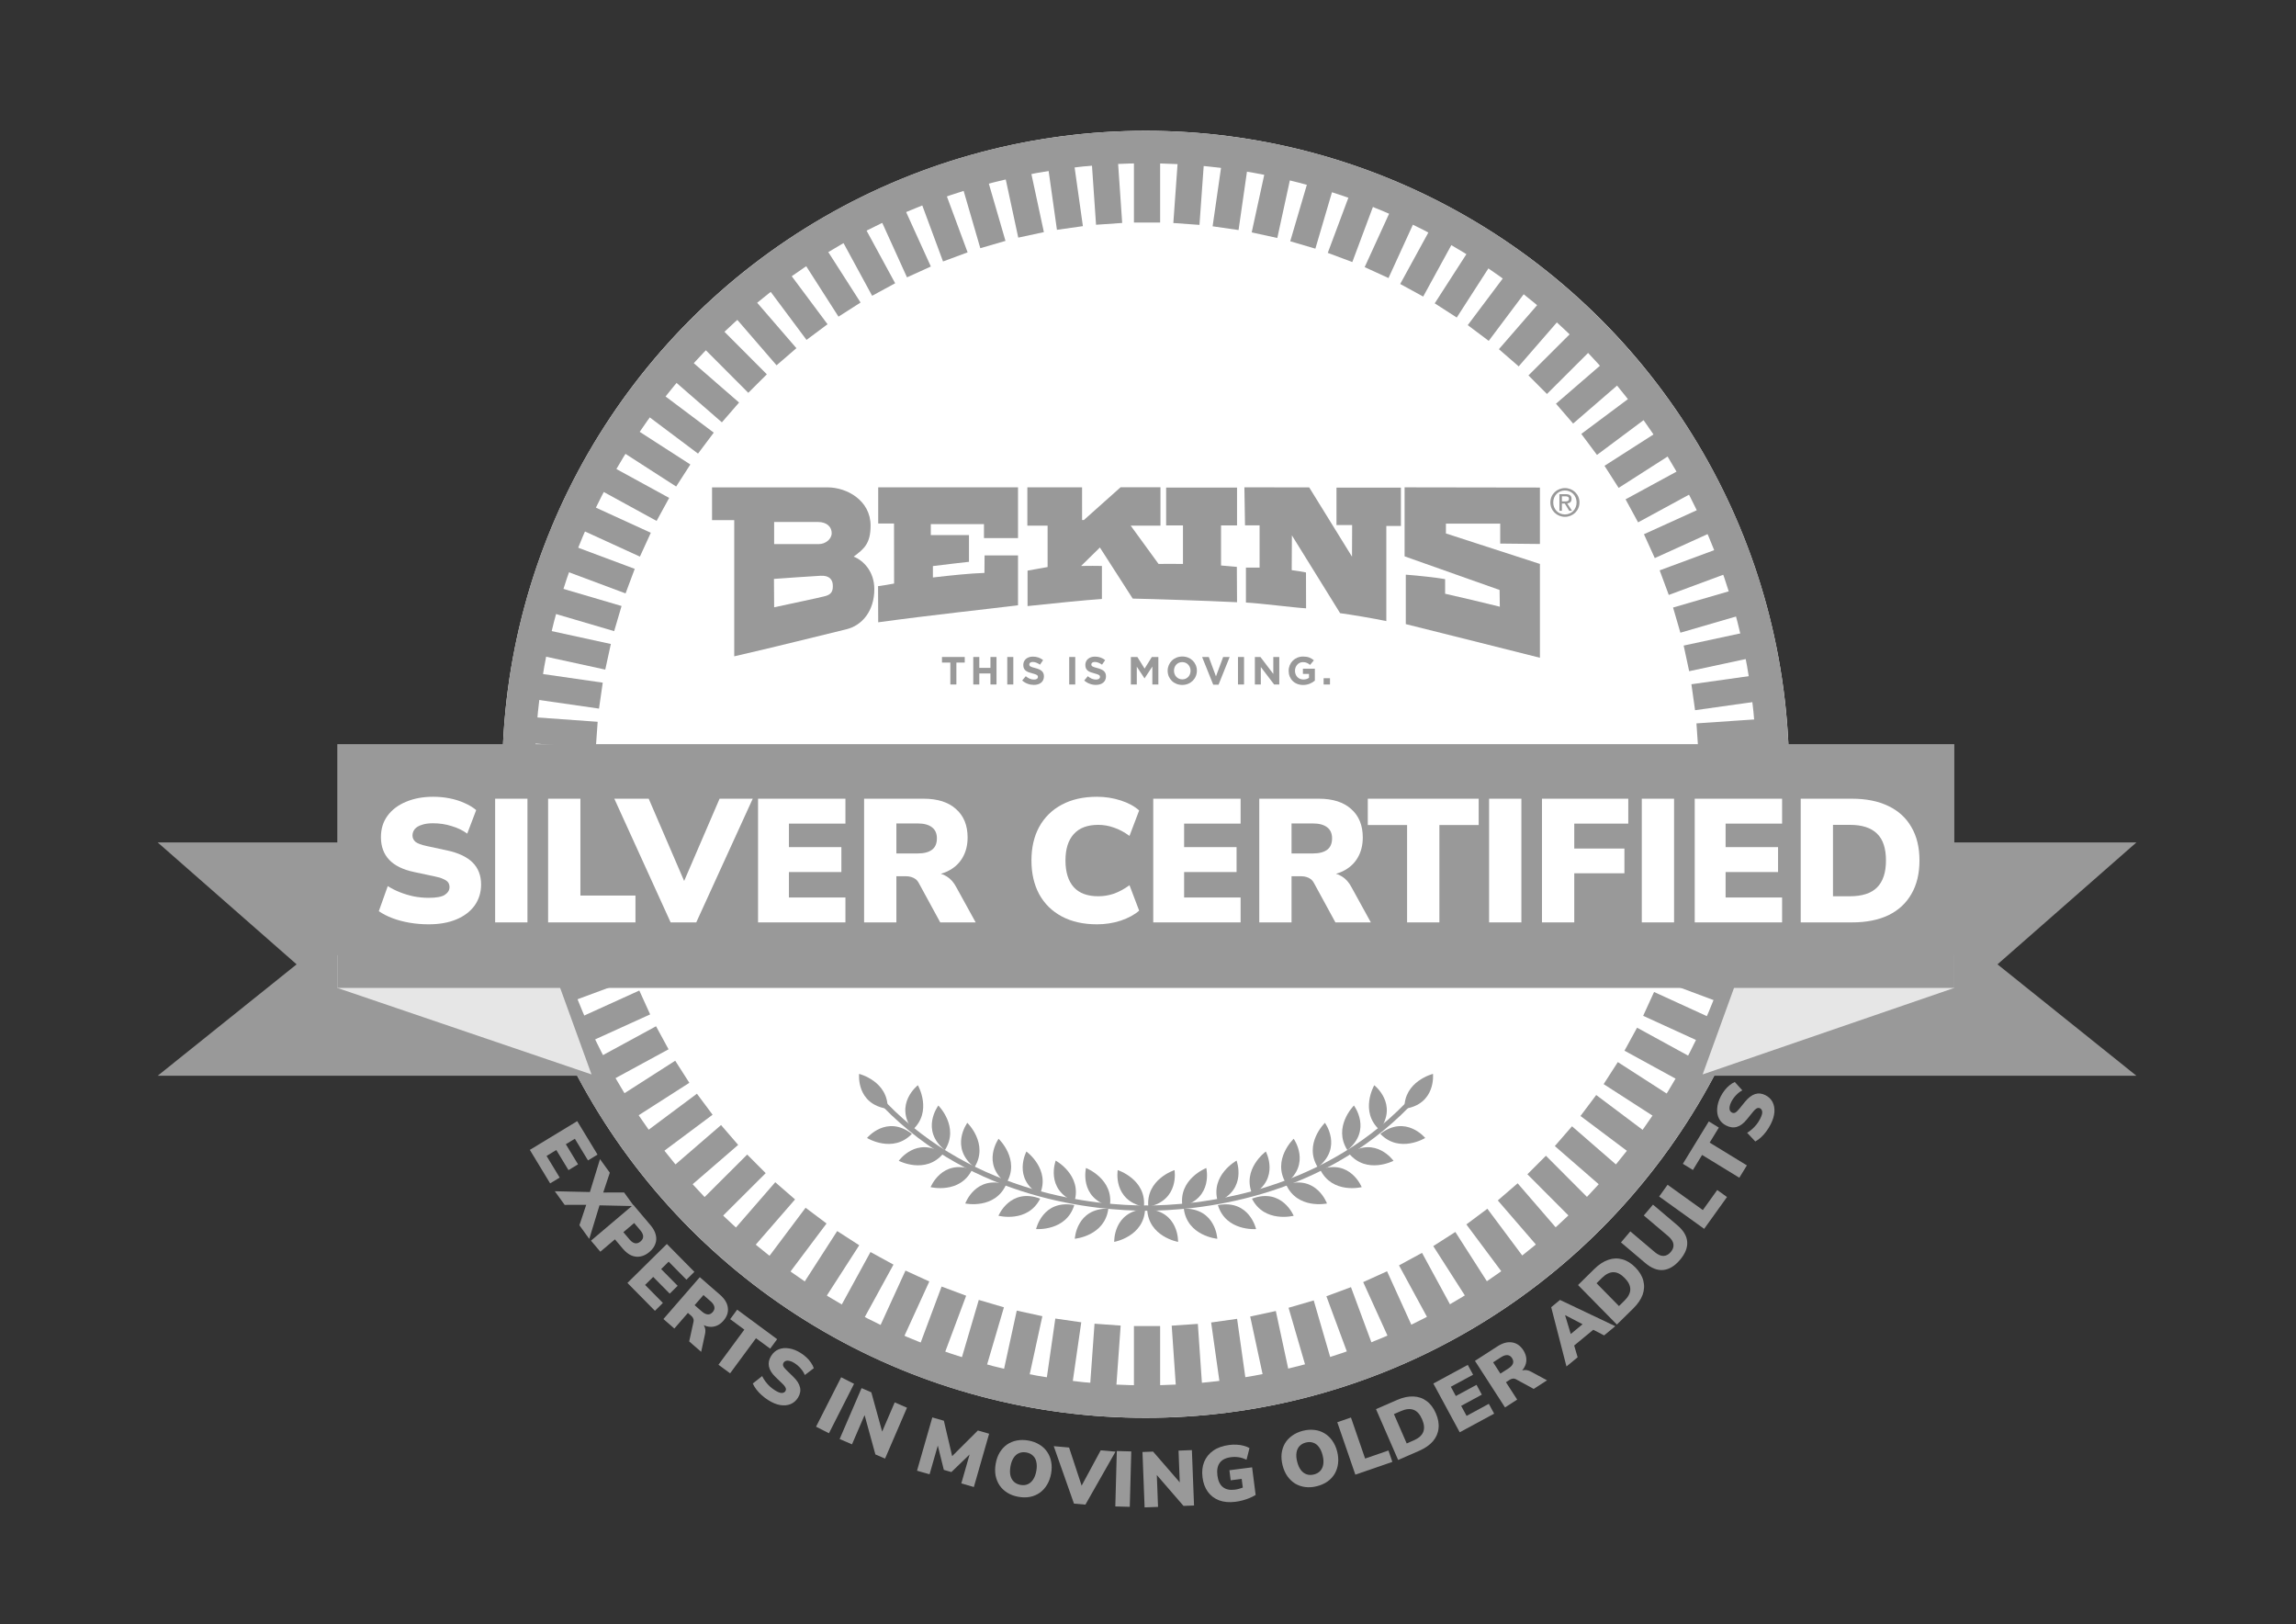
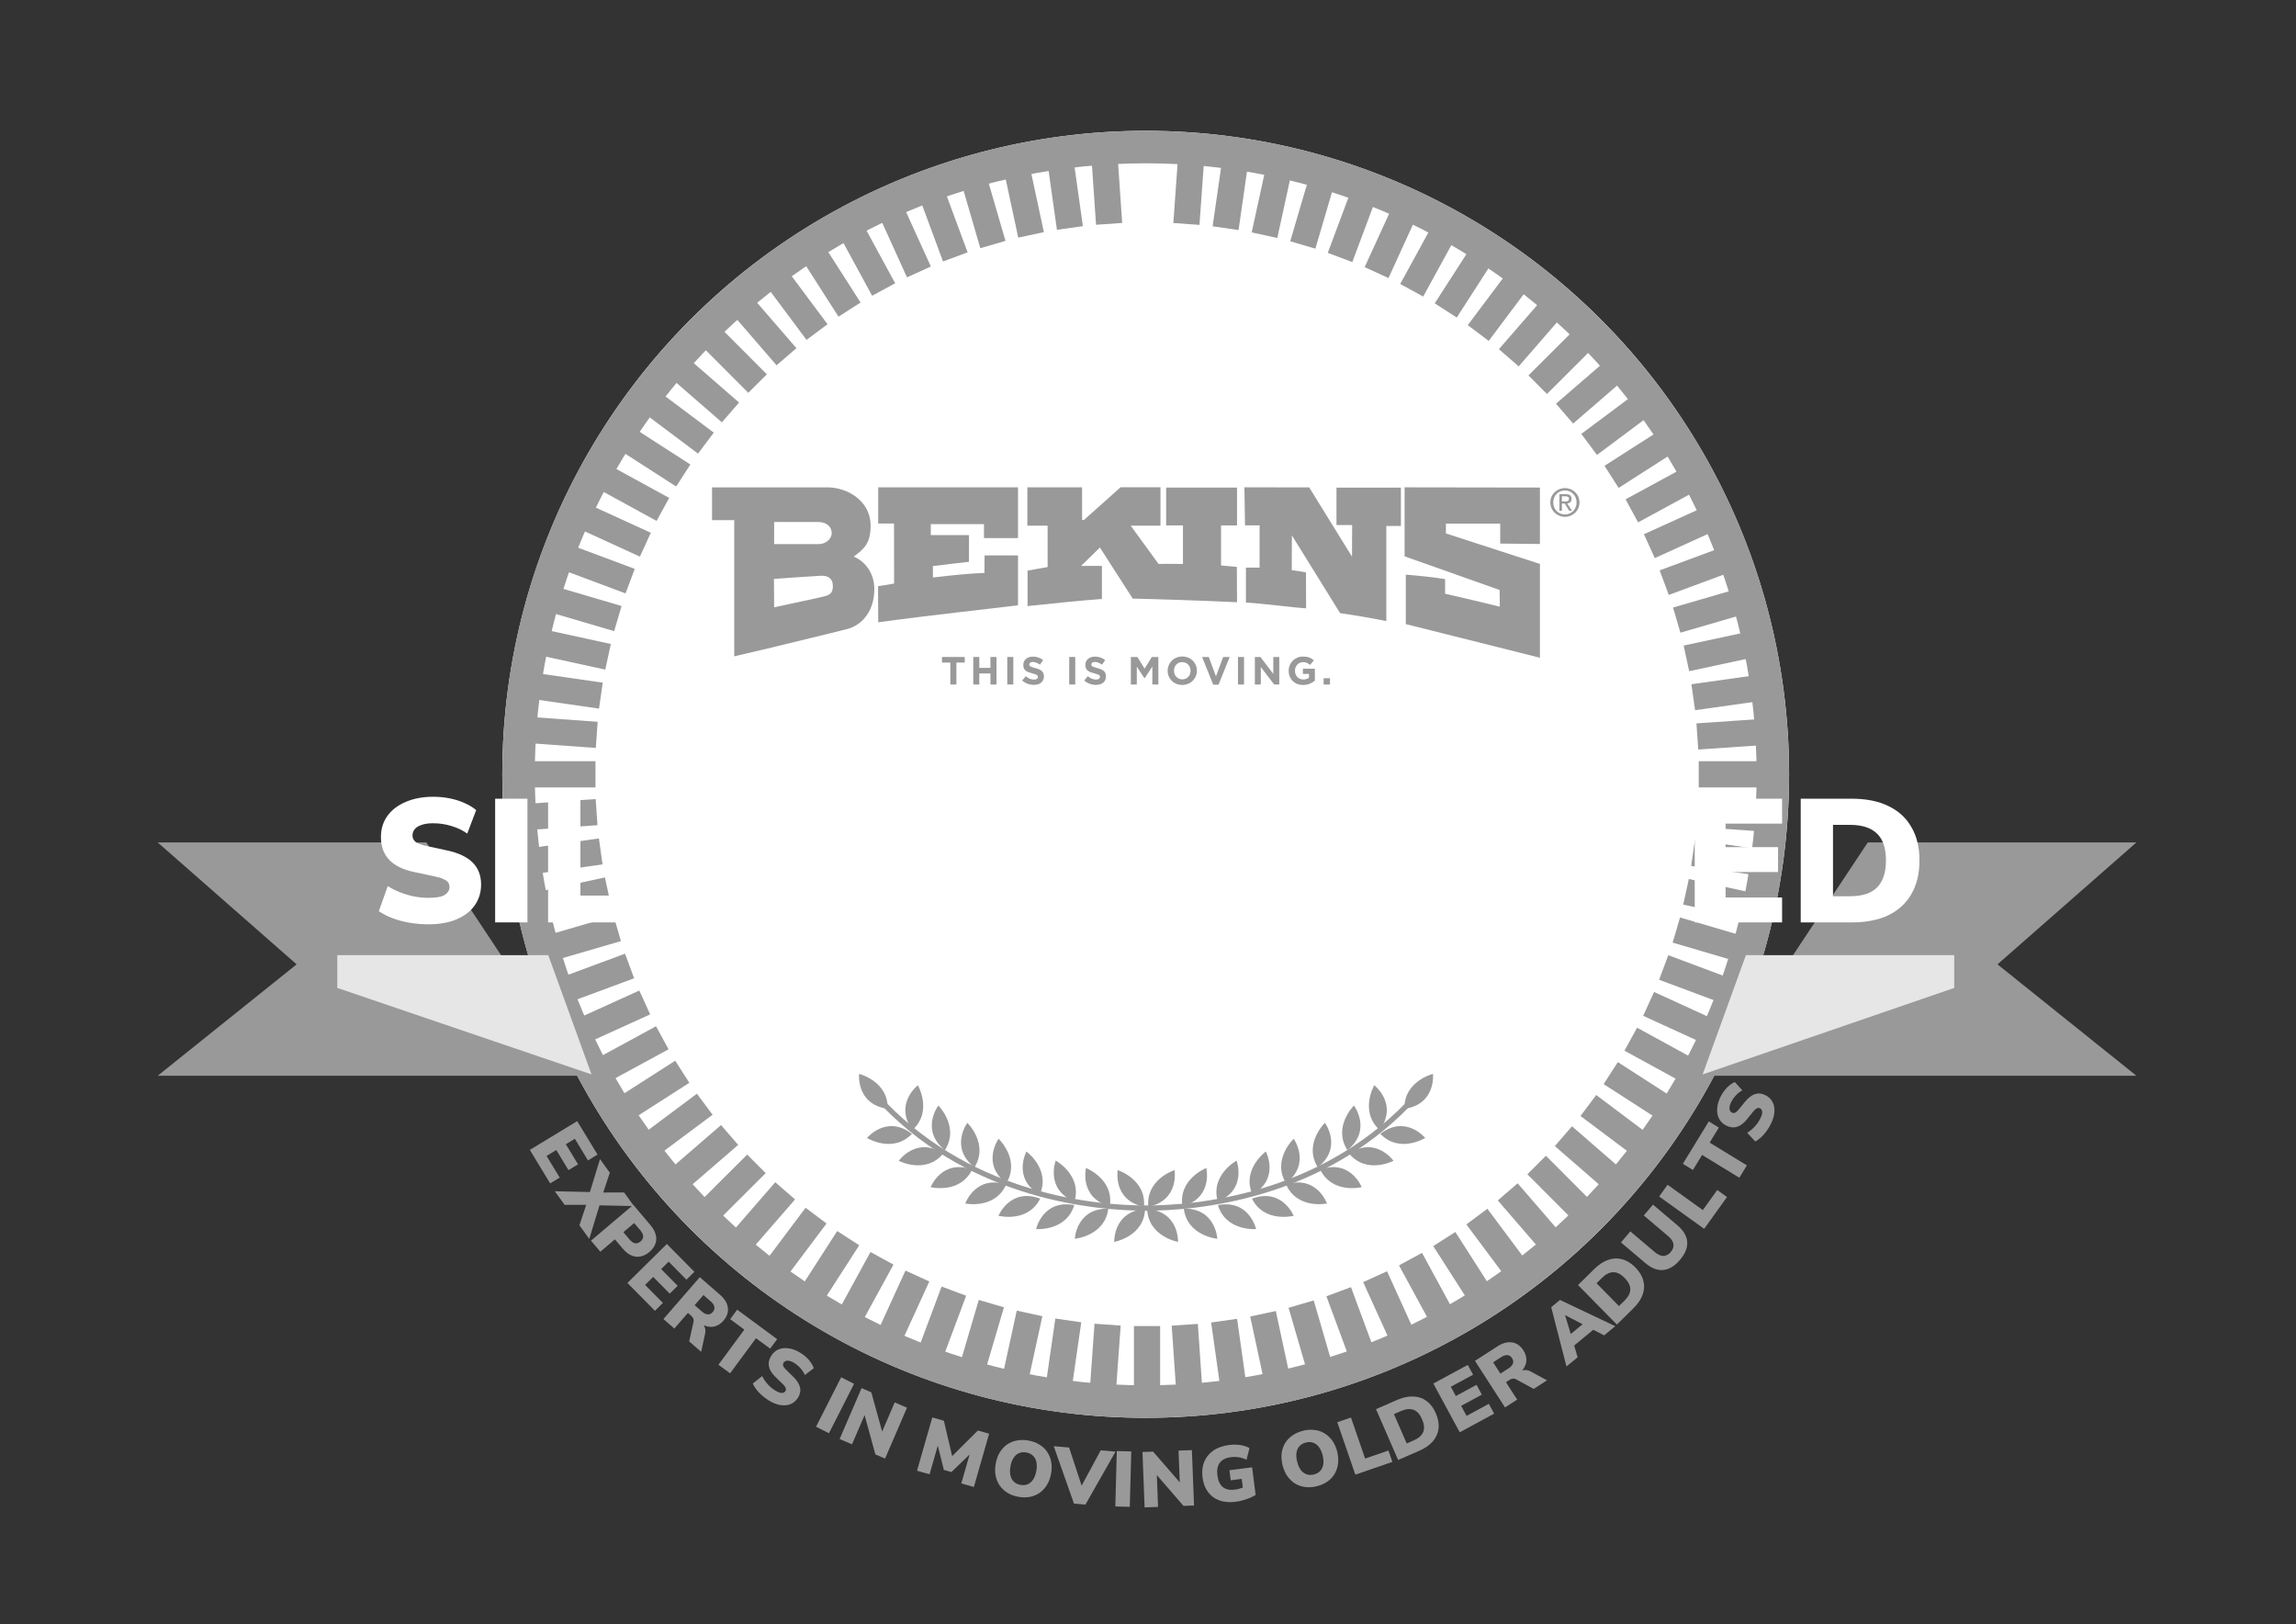
<svg xmlns="http://www.w3.org/2000/svg" width="123" height="87" viewBox="0 0 123 87" fill="none">
  <rect x="0" y="0" width="123" height="87" fill="#333333" stroke="none" />
  <g id="Frame 691316866">
    <g id="Group 35">
      <ellipse id="Ellipse 11" cx="61.377" cy="41.474" rx="34.468" ry="34.468" fill="white" />
      <path id="path32" d="M41.462 31.008L41.472 32.528C42.199 32.365 43.904 32.018 44.24 31.92C44.576 31.822 44.629 31.609 44.614 31.327C44.601 31.067 44.446 30.808 43.949 30.84C43.401 30.876 42.012 30.962 41.462 31.008ZM41.472 27.958V29.142H43.871C44.218 29.142 44.555 28.881 44.555 28.555C44.555 28.23 44.305 27.958 43.817 27.958H41.472ZM44.338 26.105C45.358 26.105 46.639 26.797 46.639 28.154C46.639 29.109 46.291 29.402 45.732 29.814C46.237 30.01 46.839 30.596 46.839 31.556C46.839 32.745 46.165 33.509 45.341 33.706C43.909 34.047 41.825 34.585 39.334 35.154V27.861H38.145V26.105H44.338Z" fill="#999999" />
      <path id="path36" d="M47.047 33.332C49.896 32.941 52.99 32.615 54.536 32.42V29.75H52.745L52.738 30.687C51.965 30.712 51.024 30.81 49.977 30.931V30.32C50.782 30.228 51.483 30.132 51.91 30.092V28.659H49.864V28.073H52.713V28.822H54.536V26.103H47.047V28.041H47.894L47.898 31.256C47.606 31.312 47.308 31.362 47.039 31.395L47.047 33.332Z" fill="#999999" />
      <path id="path40" d="M66.27 28.143V26.114H62.472V28.143H63.373V30.207C62.902 30.197 62.428 30.202 62.065 30.206L60.572 28.154H62.168V26.1H60.03L58.066 27.853H57.969L57.968 26.103H55.037V28.154H56.122V30.372C55.645 30.45 55.352 30.515 55.048 30.564V32.463C55.938 32.365 58.282 32.127 59.031 32.083V30.314C58.755 30.308 58.36 30.306 57.916 30.314L58.923 29.326L60.681 32.062C61.712 32.083 64.49 32.17 66.27 32.257L66.26 30.363C66.06 30.342 65.722 30.313 65.413 30.289V28.144L66.27 28.143Z" fill="#999999" />
      <path id="path44" d="M66.664 26.103L66.697 28.138H67.478V30.401H66.746V32.274C67.462 32.306 69.35 32.55 69.969 32.583L69.964 30.662C69.801 30.629 69.405 30.559 69.199 30.538L69.209 28.676L71.792 32.843C72.313 32.909 73.711 33.146 74.267 33.267V28.171H75.049V26.12H71.597V28.122H72.436L72.429 29.817L70.135 26.105L66.664 26.103Z" fill="#999999" />
      <path id="path48" d="M75.246 26.103V29.799L80.335 31.6L80.347 32.496C79.653 32.322 78.112 31.954 77.417 31.802V31.02C76.988 30.939 75.919 30.825 75.311 30.781V33.429C76.809 33.798 81.15 34.895 82.496 35.231V30.206L77.46 28.573V28.046H80.369V29.115L82.496 29.137V26.114L75.246 26.103Z" fill="#999999" />
      <path id="path52" d="M83.674 26.858V26.583H83.857C83.951 26.583 84.051 26.603 84.051 26.713C84.051 26.85 83.949 26.858 83.835 26.858H83.674ZM83.674 26.972H83.829L84.063 27.357H84.214L83.961 26.966C84.092 26.95 84.191 26.881 84.191 26.721C84.191 26.546 84.088 26.469 83.877 26.469H83.54V27.357H83.674V26.972ZM83.837 27.683C84.257 27.683 84.615 27.357 84.615 26.911C84.615 26.469 84.257 26.143 83.837 26.143C83.413 26.143 83.055 26.469 83.055 26.911C83.055 27.357 83.413 27.683 83.837 27.683ZM83.209 26.911C83.209 26.546 83.484 26.271 83.837 26.271C84.185 26.271 84.46 26.546 84.46 26.911C84.46 27.282 84.185 27.555 83.837 27.555C83.484 27.555 83.209 27.282 83.209 26.911Z" fill="#999999" />
      <path id="path56" d="M50.911 35.489H50.463V35.19H51.683V35.489H51.235V36.663H50.911V35.489Z" fill="#999999" />
      <path id="path60" d="M52.139 35.19H52.463V35.773H53.06V35.19H53.384V36.663H53.06V36.072H52.463V36.663H52.139V35.19Z" fill="#999999" />
      <path id="path62" d="M53.961 35.19H54.285V36.663H53.961V35.19Z" fill="#999999" />
      <path id="path66" d="M54.76 36.449L54.952 36.22C55.084 36.33 55.223 36.399 55.391 36.399C55.524 36.399 55.603 36.347 55.603 36.26V36.256C55.603 36.174 55.553 36.132 55.307 36.068C55.01 35.992 54.819 35.91 54.819 35.618V35.614C54.819 35.346 55.033 35.17 55.334 35.17C55.549 35.17 55.732 35.237 55.881 35.357L55.713 35.601C55.582 35.511 55.454 35.456 55.33 35.456C55.206 35.456 55.141 35.513 55.141 35.584V35.589C55.141 35.685 55.204 35.717 55.458 35.782C55.757 35.86 55.925 35.968 55.925 36.224V36.229C55.925 36.521 55.702 36.685 55.385 36.685C55.162 36.685 54.937 36.607 54.76 36.449Z" fill="#999999" />
      <path id="path68" d="M57.279 35.19H57.603V36.663H57.279V35.19Z" fill="#999999" />
      <path id="path72" d="M58.084 36.449L58.275 36.22C58.408 36.33 58.547 36.399 58.715 36.399C58.847 36.399 58.928 36.347 58.928 36.26V36.256C58.928 36.174 58.877 36.132 58.631 36.068C58.334 35.992 58.143 35.91 58.143 35.618V35.614C58.143 35.346 58.358 35.17 58.658 35.17C58.873 35.17 59.056 35.237 59.205 35.357L59.037 35.601C58.907 35.511 58.778 35.456 58.654 35.456C58.53 35.456 58.465 35.513 58.465 35.584V35.589C58.465 35.685 58.528 35.717 58.782 35.782C59.081 35.86 59.249 35.968 59.249 36.224V36.229C59.249 36.521 59.026 36.685 58.709 36.685C58.486 36.685 58.261 36.607 58.084 36.449Z" fill="#999999" />
      <path id="path76" d="M60.582 35.19H60.931L61.318 35.813L61.705 35.19H62.055V36.663H61.733V35.702L61.318 36.331H61.31L60.9 35.708V36.663H60.582L60.582 35.19Z" fill="#999999" />
      <path id="path80" d="M63.78 35.931V35.926C63.78 35.674 63.594 35.464 63.334 35.464C63.072 35.464 62.892 35.669 62.892 35.922V35.926C62.892 36.178 63.077 36.389 63.338 36.389C63.599 36.389 63.78 36.183 63.78 35.931ZM62.553 35.93V35.926C62.553 35.507 62.883 35.164 63.338 35.164C63.792 35.164 64.119 35.503 64.119 35.922V35.925C64.119 36.344 63.788 36.687 63.334 36.687C62.879 36.687 62.553 36.349 62.553 35.93Z" fill="#999999" />
      <path id="path84" d="M64.398 35.19H64.756L65.141 36.228L65.526 35.19H65.875L65.28 36.673H64.994L64.398 35.19Z" fill="#999999" />
      <path id="path86" d="M66.32 35.19H66.645V36.663H66.32V35.19Z" fill="#999999" />
      <path id="path90" d="M67.225 35.19H67.523L68.213 36.097V35.19H68.533V36.663H68.257L67.544 35.727V36.663H67.225V35.19Z" fill="#999999" />
      <path id="path94" d="M69.035 35.932V35.928C69.035 35.509 69.361 35.166 69.808 35.166C70.073 35.166 70.232 35.238 70.386 35.368L70.182 35.614C70.068 35.52 69.967 35.465 69.797 35.465C69.561 35.465 69.374 35.673 69.374 35.924V35.927C69.374 36.197 69.559 36.395 69.82 36.395C69.938 36.395 70.043 36.365 70.125 36.306V36.096H69.799V35.816H70.439V36.456C70.287 36.584 70.079 36.689 69.809 36.689C69.351 36.689 69.035 36.367 69.035 35.932Z" fill="#999999" />
      <path id="path96" d="M70.908 36.327H71.249V36.664H70.908V36.327Z" fill="#999999" />
      <g id="Group 28">
        <path id="Vector 19" d="M61.517 64.639C61.377 63.165 62.921 62.674 62.921 62.674C62.921 62.674 63.202 64.288 61.517 64.639Z" fill="#999999" />
        <path id="Vector 27" d="M61.456 64.76C61.515 66.24 63.111 66.519 63.111 66.519C63.111 66.519 63.173 64.882 61.456 64.76Z" fill="#999999" />
        <path id="Vector 28" d="M63.418 64.736C63.599 66.206 65.213 66.352 65.213 66.352C65.213 66.352 65.138 64.715 63.418 64.736Z" fill="#999999" />
        <path id="Vector 29" d="M65.244 64.548C65.674 65.965 67.29 65.833 67.29 65.833C67.29 65.833 66.936 64.232 65.244 64.548Z" fill="#999999" />
        <path id="Vector 30" d="M67.069 64.203C67.735 65.525 69.304 65.12 69.304 65.12C69.304 65.12 68.682 63.603 67.069 64.203Z" fill="#999999" />
        <path id="Vector 31" d="M68.897 63.446C69.503 64.797 71.088 64.462 71.088 64.462C71.088 64.462 70.535 62.919 68.897 63.446Z" fill="#999999" />
        <path id="Vector 32" d="M70.724 62.645C71.375 63.975 72.948 63.586 72.948 63.586C72.948 63.586 72.343 62.063 70.724 62.645Z" fill="#999999" />
        <path id="Vector 33" d="M72.269 61.786C73.215 62.925 74.652 62.176 74.652 62.176C74.652 62.176 73.705 60.839 72.269 61.786Z" fill="#999999" />
        <path id="Vector 34" d="M73.946 60.731C74.97 61.801 76.351 60.953 76.351 60.953C76.351 60.953 75.312 59.685 73.946 60.731Z" fill="#999999" />
        <path id="Vector 20" d="M63.347 64.612C63.113 63.15 64.623 62.562 64.623 62.562C64.623 62.562 65.006 64.155 63.347 64.612Z" fill="#999999" />
        <path id="Vector 21" d="M65.241 64.364C64.822 62.943 66.245 62.166 66.245 62.166C66.245 62.166 66.828 63.698 65.241 64.364Z" fill="#999999" />
        <path id="Vector 22" d="M67.097 63.987C66.501 62.631 67.812 61.679 67.812 61.679C67.812 61.679 68.586 63.124 67.097 63.987Z" fill="#999999" />
        <path id="Vector 23" d="M68.891 63.376C68.126 62.108 69.305 60.996 69.305 60.996C69.305 60.996 70.257 62.33 68.891 63.376Z" fill="#999999" />
        <path id="Vector 24" d="M70.596 62.526C69.814 61.268 70.978 60.141 70.978 60.141C70.978 60.141 71.948 61.461 70.596 62.526Z" fill="#999999" />
        <path id="Vector 25" d="M72.182 61.605C71.383 60.359 72.532 59.215 72.532 59.215C72.532 59.215 73.52 60.523 72.182 61.605Z" fill="#999999" />
        <path id="Vector 26" d="M73.911 60.526C72.813 59.533 73.621 58.128 73.621 58.128C73.621 58.128 74.918 59.13 73.911 60.526Z" fill="#999999" />
        <path id="Vector 35" d="M75.239 59.391C75.195 57.911 76.767 57.52 76.767 57.52C76.767 57.52 76.943 59.15 75.239 59.391Z" fill="#999999" />
        <path id="Vector 36 (Stroke)" fill-rule="evenodd" clip-rule="evenodd" d="M61.377 64.569C64.032 64.569 70.512 64.009 75.316 59.066L75.517 59.262C70.634 64.287 64.057 64.85 61.377 64.85V64.569Z" fill="#999999" />
      </g>
      <g id="Group 29">
        <path id="Vector 19_2" d="M61.282 64.639C61.422 63.165 59.878 62.674 59.878 62.674C59.878 62.674 59.597 64.288 61.282 64.639Z" fill="#999999" />
        <path id="Vector 27_2" d="M61.344 64.759C61.286 66.239 59.69 66.519 59.69 66.519C59.69 66.519 59.628 64.881 61.344 64.759Z" fill="#999999" />
        <path id="Vector 28_2" d="M59.375 64.736C59.194 66.205 57.579 66.351 57.579 66.351C57.579 66.351 57.654 64.714 59.375 64.736Z" fill="#999999" />
        <path id="Vector 29_2" d="M57.551 64.547C57.121 65.964 55.505 65.832 55.505 65.832C55.505 65.832 55.859 64.231 57.551 64.547Z" fill="#999999" />
        <path id="Vector 30_2" d="M55.724 64.202C55.058 65.525 53.489 65.119 53.489 65.119C53.489 65.119 54.111 63.602 55.724 64.202Z" fill="#999999" />
        <path id="Vector 31_2" d="M53.902 63.446C53.296 64.797 51.711 64.462 51.711 64.462C51.711 64.462 52.264 62.919 53.902 63.446Z" fill="#999999" />
        <path id="Vector 32_2" d="M52.079 62.645C51.428 63.975 49.854 63.586 49.854 63.586C49.854 63.586 50.46 62.063 52.079 62.645Z" fill="#999999" />
        <path id="Vector 33_2" d="M50.532 61.786C49.586 62.925 48.148 62.176 48.148 62.176C48.148 62.176 49.096 60.839 50.532 61.786Z" fill="#999999" />
        <path id="Vector 34_2" d="M48.853 60.732C47.829 61.801 46.448 60.953 46.448 60.953C46.448 60.953 47.487 59.685 48.853 60.732Z" fill="#999999" />
        <path id="Vector 20_2" d="M59.454 64.612C59.688 63.15 58.178 62.561 58.178 62.561C58.178 62.561 57.795 64.155 59.454 64.612Z" fill="#999999" />
        <path id="Vector 21_2" d="M57.56 64.363C57.979 62.943 56.556 62.166 56.556 62.166C56.556 62.166 55.973 63.697 57.56 64.363Z" fill="#999999" />
        <path id="Vector 22_2" d="M55.702 63.986C56.298 62.631 54.987 61.679 54.987 61.679C54.987 61.679 54.213 63.123 55.702 63.986Z" fill="#999999" />
        <path id="Vector 23_2" d="M53.91 63.375C54.675 62.107 53.496 60.996 53.496 60.996C53.496 60.996 52.544 62.329 53.91 63.375Z" fill="#999999" />
        <path id="Vector 24_2" d="M52.203 62.526C52.985 61.268 51.821 60.141 51.821 60.141C51.821 60.141 50.85 61.461 52.203 62.526Z" fill="#999999" />
        <path id="Vector 25_2" d="M50.618 61.605C51.417 60.359 50.269 59.215 50.269 59.215C50.269 59.215 49.281 60.523 50.618 61.605Z" fill="#999999" />
        <path id="Vector 26_2" d="M48.882 60.526C49.98 59.533 49.172 58.128 49.172 58.128C49.172 58.128 47.875 59.13 48.882 60.526Z" fill="#999999" />
        <path id="Vector 35_2" d="M47.552 59.391C47.596 57.911 46.024 57.52 46.024 57.52C46.024 57.52 45.848 59.15 47.552 59.391Z" fill="#999999" />
        <path id="Vector 36 (Stroke)_2" fill-rule="evenodd" clip-rule="evenodd" d="M61.422 64.569C58.767 64.569 52.286 64.009 47.483 59.066L47.282 59.261C52.165 64.287 58.742 64.85 61.422 64.85V64.569Z" fill="#999999" />
      </g>
      <g id="Group 27">
        <g id="Group 3">
          <rect id="Rectangle 31" x="60.746" y="71.027" width="1.404" height="4.352" fill="#999999" />
          <rect id="Rectangle 33" x="31.901" y="40.772" width="1.404" height="4.352" transform="rotate(90 31.901 40.772)" fill="#999999" />
-           <rect id="Rectangle 32" x="60.746" y="7.568" width="1.404" height="4.352" fill="#999999" />
          <rect id="Rectangle 34" x="95.356" y="40.772" width="1.404" height="4.352" transform="rotate(90 95.356 40.772)" fill="#999999" />
        </g>
        <g id="Group 4">
          <rect id="Rectangle 31_2" x="58.635" y="70.901" width="1.404" height="4.352" transform="rotate(4.098 58.635 70.901)" fill="#999999" />
          <rect id="Rectangle 33_2" x="32.018" y="38.661" width="1.404" height="4.352" transform="rotate(94.099 32.018 38.661)" fill="#999999" />
          <rect id="Rectangle 32_2" x="63.168" y="7.604" width="1.404" height="4.352" transform="rotate(4.098 63.168 7.604)" fill="#999999" />
          <rect id="Rectangle 34_2" x="95.311" y="43.196" width="1.404" height="4.352" transform="rotate(94.099 95.311 43.196)" fill="#999999" />
        </g>
        <g id="Group 5">
          <rect id="Rectangle 31_3" x="56.535" y="70.625" width="1.404" height="4.352" transform="rotate(8.197 56.535 70.625)" fill="#999999" />
          <rect id="Rectangle 33_3" x="32.29" y="36.565" width="1.404" height="4.352" transform="rotate(98.197 32.29 36.565)" fill="#999999" />
          <rect id="Rectangle 32_3" x="65.582" y="7.814" width="1.404" height="4.352" transform="rotate(8.197 65.582 7.814)" fill="#999999" />
          <rect id="Rectangle 34_3" x="95.106" y="45.613" width="1.404" height="4.352" transform="rotate(98.197 95.106 45.613)" fill="#999999" />
        </g>
        <g id="Group 6">
          <rect id="Rectangle 31_4" x="54.469" y="70.2" width="1.404" height="4.352" transform="rotate(12.295 54.469 70.2)" fill="#999999" />
          <rect id="Rectangle 33_4" x="32.724" y="34.494" width="1.404" height="4.352" transform="rotate(102.295 32.724 34.494)" fill="#999999" />
          <rect id="Rectangle 32_4" x="67.982" y="8.196" width="1.404" height="4.352" transform="rotate(12.295 67.982 8.196)" fill="#999999" />
          <rect id="Rectangle 34_4" x="94.725" y="48.008" width="1.404" height="4.352" transform="rotate(102.295 94.725 48.008)" fill="#999999" />
        </g>
        <g id="Group 7">
          <rect id="Rectangle 31_5" x="52.435" y="69.627" width="1.404" height="4.352" transform="rotate(16.394 52.435 69.627)" fill="#999999" />
          <rect id="Rectangle 33_5" x="33.298" y="32.459" width="1.404" height="4.352" transform="rotate(106.394 33.298 32.459)" fill="#999999" />
          <rect id="Rectangle 32_5" x="70.348" y="8.748" width="1.404" height="4.352" transform="rotate(16.394 70.348 8.748)" fill="#999999" />
          <rect id="Rectangle 34_5" x="94.178" y="50.37" width="1.404" height="4.352" transform="rotate(106.394 94.178 50.37)" fill="#999999" />
        </g>
        <g id="Group 8">
          <rect id="Rectangle 31_6" x="50.443" y="68.911" width="1.404" height="4.352" transform="rotate(20.492 50.443 68.911)" fill="#999999" />
          <rect id="Rectangle 33_6" x="34.004" y="30.47" width="1.404" height="4.352" transform="rotate(110.492 34.004 30.47)" fill="#999999" />
          <rect id="Rectangle 32_6" x="72.654" y="9.468" width="1.404" height="4.352" transform="rotate(20.492 72.654 9.468)" fill="#999999" />
          <rect id="Rectangle 34_6" x="93.449" y="52.686" width="1.404" height="4.352" transform="rotate(110.492 93.449 52.686)" fill="#999999" />
        </g>
        <g id="Group 9">
          <rect id="Rectangle 31_7" x="48.508" y="68.055" width="1.404" height="4.352" transform="rotate(24.591 48.508 68.055)" fill="#999999" />
          <rect id="Rectangle 33_7" x="34.865" y="28.537" width="1.404" height="4.352" transform="rotate(114.591 34.865 28.537)" fill="#999999" />
          <rect id="Rectangle 32_7" x="74.918" y="10.351" width="1.404" height="4.352" transform="rotate(24.591 74.918 10.351)" fill="#999999" />
          <rect id="Rectangle 34_7" x="92.568" y="54.944" width="1.404" height="4.352" transform="rotate(114.591 92.568 54.944)" fill="#999999" />
        </g>
        <g id="Group 10">
          <rect id="Rectangle 31_8" x="46.633" y="67.062" width="1.404" height="4.352" transform="rotate(28.689 46.633 67.062)" fill="#999999" />
          <rect id="Rectangle 33_8" x="35.849" y="26.67" width="1.404" height="4.352" transform="rotate(118.689 35.849 26.67)" fill="#999999" />
          <rect id="Rectangle 32_8" x="77.1" y="11.393" width="1.404" height="4.352" transform="rotate(28.689 77.1 11.393)" fill="#999999" />
          <rect id="Rectangle 34_8" x="91.518" y="57.135" width="1.404" height="4.352" transform="rotate(118.689 91.518 57.135)" fill="#999999" />
        </g>
        <g id="Group 11">
          <rect id="Rectangle 31_9" x="44.85" y="65.939" width="1.404" height="4.352" transform="rotate(32.788 44.85 65.939)" fill="#999999" />
          <rect id="Rectangle 33_9" x="36.983" y="24.879" width="1.404" height="4.352" transform="rotate(122.788 36.983 24.879)" fill="#999999" />
          <rect id="Rectangle 32_9" x="79.217" y="12.589" width="1.404" height="4.352" transform="rotate(32.788 79.217 12.589)" fill="#999999" />
          <rect id="Rectangle 34_9" x="90.328" y="59.245" width="1.404" height="4.352" transform="rotate(122.788 90.328 59.245)" fill="#999999" />
        </g>
        <g id="Group 12">
          <rect id="Rectangle 31_10" x="43.156" y="64.69" width="1.404" height="4.352" transform="rotate(36.886 43.156 64.69)" fill="#999999" />
          <rect id="Rectangle 33_10" x="38.237" y="23.174" width="1.404" height="4.352" transform="rotate(126.886 38.237 23.174)" fill="#999999" />
          <rect id="Rectangle 32_10" x="81.242" y="13.934" width="1.404" height="4.352" transform="rotate(36.886 81.242 13.934)" fill="#999999" />
          <rect id="Rectangle 34_10" x="88.992" y="61.264" width="1.404" height="4.352" transform="rotate(126.886 88.992 61.264)" fill="#999999" />
        </g>
        <g id="Group 13">
          <rect id="Rectangle 31_11" x="41.532" y="63.323" width="1.404" height="4.352" transform="rotate(40.984 41.532 63.323)" fill="#999999" />
          <rect id="Rectangle 33_11" x="39.593" y="21.561" width="1.404" height="4.352" transform="rotate(130.985 39.593 21.561)" fill="#999999" />
          <rect id="Rectangle 32_11" x="83.152" y="15.418" width="1.404" height="4.352" transform="rotate(40.984 83.152 15.418)" fill="#999999" />
          <rect id="Rectangle 34_11" x="87.5" y="63.181" width="1.404" height="4.352" transform="rotate(130.985 87.5 63.181)" fill="#999999" />
        </g>
        <g id="Group 14">
          <rect id="Rectangle 31_12" x="40.028" y="61.842" width="1.404" height="4.352" transform="rotate(45.083 40.028 61.842)" fill="#999999" />
          <rect id="Rectangle 33_12" x="41.081" y="20.049" width="1.404" height="4.352" transform="rotate(135.083 41.081 20.049)" fill="#999999" />
          <rect id="Rectangle 32_12" x="84.963" y="17.035" width="1.404" height="4.352" transform="rotate(45.083 84.963 17.035)" fill="#999999" />
          <rect id="Rectangle 34_12" x="85.891" y="64.987" width="1.404" height="4.352" transform="rotate(135.083 85.891 64.987)" fill="#999999" />
        </g>
        <g id="Group 15">
          <rect id="Rectangle 31_13" x="38.627" y="60.261" width="1.404" height="4.352" transform="rotate(49.181 38.627 60.261)" fill="#999999" />
          <rect id="Rectangle 33_13" x="42.664" y="18.649" width="1.404" height="4.352" transform="rotate(139.181 42.664 18.649)" fill="#999999" />
          <rect id="Rectangle 32_13" x="86.65" y="18.779" width="1.404" height="4.352" transform="rotate(49.181 86.65 18.779)" fill="#999999" />
          <rect id="Rectangle 34_13" x="84.147" y="66.674" width="1.404" height="4.352" transform="rotate(139.181 84.147 66.674)" fill="#999999" />
        </g>
        <g id="Group 16">
          <rect id="Rectangle 31_14" x="37.335" y="58.582" width="1.404" height="4.352" transform="rotate(53.28 37.335 58.582)" fill="#999999" />
          <rect id="Rectangle 33_14" x="44.332" y="17.366" width="1.404" height="4.352" transform="rotate(143.28 44.332 17.366)" fill="#999999" />
          <rect id="Rectangle 32_14" x="88.201" y="20.639" width="1.404" height="4.352" transform="rotate(53.28 88.201 20.639)" fill="#999999" />
          <rect id="Rectangle 34_14" x="82.283" y="68.232" width="1.404" height="4.352" transform="rotate(143.28 82.283 68.232)" fill="#999999" />
        </g>
        <g id="Group 17">
          <rect id="Rectangle 31_15" x="36.172" y="56.815" width="1.404" height="4.352" transform="rotate(57.378 36.172 56.815)" fill="#999999" />
          <rect id="Rectangle 33_15" x="46.102" y="16.204" width="1.404" height="4.352" transform="rotate(147.378 46.102 16.204)" fill="#999999" />
          <rect id="Rectangle 32_15" x="89.621" y="22.604" width="1.404" height="4.352" transform="rotate(57.378 89.621 22.604)" fill="#999999" />
          <rect id="Rectangle 34_15" x="80.311" y="69.653" width="1.404" height="4.352" transform="rotate(147.378 80.311 69.653)" fill="#999999" />
        </g>
        <g id="Group 18">
          <rect id="Rectangle 31_16" x="35.145" y="54.969" width="1.404" height="4.352" transform="rotate(61.477 35.145 54.969)" fill="#999999" />
          <rect id="Rectangle 33_16" x="47.955" y="15.172" width="1.404" height="4.352" transform="rotate(151.477 47.955 15.172)" fill="#999999" />
          <rect id="Rectangle 32_16" x="90.908" y="24.667" width="1.404" height="4.352" transform="rotate(61.477 90.908 24.667)" fill="#999999" />
          <rect id="Rectangle 34_16" x="78.258" y="70.93" width="1.404" height="4.352" transform="rotate(151.477 78.258 70.93)" fill="#999999" />
        </g>
        <g id="Group 19">
          <rect id="Rectangle 31_17" x="34.249" y="53.055" width="1.404" height="4.352" transform="rotate(65.575 34.249 53.055)" fill="#999999" />
          <rect id="Rectangle 33_17" x="49.867" y="14.275" width="1.404" height="4.352" transform="rotate(155.575 49.867 14.275)" fill="#999999" />
          <rect id="Rectangle 32_17" x="92.031" y="26.815" width="1.404" height="4.352" transform="rotate(65.575 92.031 26.815)" fill="#999999" />
          <rect id="Rectangle 34_17" x="76.106" y="72.055" width="1.404" height="4.352" transform="rotate(155.575 76.106 72.055)" fill="#999999" />
        </g>
        <g id="Group 20">
          <rect id="Rectangle 31_18" x="33.484" y="51.082" width="1.404" height="4.352" transform="rotate(69.674 33.484 51.082)" fill="#999999" />
          <rect id="Rectangle 33_18" x="51.836" y="13.517" width="1.404" height="4.352" transform="rotate(159.674 51.836 13.517)" fill="#999999" />
          <rect id="Rectangle 32_18" x="92.992" y="29.038" width="1.404" height="4.352" transform="rotate(69.674 92.992 29.038)" fill="#999999" />
          <rect id="Rectangle 34_18" x="73.885" y="73.024" width="1.404" height="4.352" transform="rotate(159.674 73.885 73.024)" fill="#999999" />
        </g>
        <g id="Group 21">
          <rect id="Rectangle 31_19" x="32.872" y="49.059" width="1.404" height="4.352" transform="rotate(73.772 32.872 49.059)" fill="#999999" />
          <rect id="Rectangle 33_19" x="53.865" y="12.902" width="1.404" height="4.352" transform="rotate(163.772 53.865 12.902)" fill="#999999" />
          <rect id="Rectangle 32_19" x="93.807" y="31.325" width="1.404" height="4.352" transform="rotate(73.772 93.807 31.325)" fill="#999999" />
          <rect id="Rectangle 34_19" x="71.594" y="73.833" width="1.404" height="4.352" transform="rotate(163.772 71.594 73.833)" fill="#999999" />
        </g>
        <g id="Group 22">
          <rect id="Rectangle 31_20" x="32.407" y="46.998" width="1.404" height="4.352" transform="rotate(77.871 32.407 46.998)" fill="#999999" />
          <rect id="Rectangle 33_20" x="55.922" y="12.433" width="1.404" height="4.352" transform="rotate(167.871 55.922 12.433)" fill="#999999" />
          <rect id="Rectangle 32_20" x="94.451" y="33.664" width="1.404" height="4.352" transform="rotate(77.871 94.451 33.664)" fill="#999999" />
          <rect id="Rectangle 34_20" x="69.262" y="74.476" width="1.404" height="4.352" transform="rotate(167.871 69.262 74.476)" fill="#999999" />
        </g>
        <g id="Group 23">
          <rect id="Rectangle 31_21" x="32.084" y="44.908" width="1.404" height="4.352" transform="rotate(81.969 32.084 44.908)" fill="#999999" />
          <rect id="Rectangle 33_21" x="58.012" y="12.113" width="1.404" height="4.352" transform="rotate(171.969 58.012 12.113)" fill="#999999" />
          <rect id="Rectangle 32_21" x="94.92" y="36.042" width="1.404" height="4.352" transform="rotate(81.969 94.92 36.042)" fill="#999999" />
          <rect id="Rectangle 34_21" x="66.881" y="74.949" width="1.404" height="4.352" transform="rotate(171.969 66.881 74.949)" fill="#999999" />
        </g>
        <g id="Group 24">
          <rect id="Rectangle 31_22" x="31.911" y="42.8" width="1.404" height="4.352" transform="rotate(86.067 31.911 42.8)" fill="#999999" />
          <rect id="Rectangle 33_22" x="60.117" y="11.942" width="1.404" height="4.352" transform="rotate(176.067 60.117 11.942)" fill="#999999" />
          <rect id="Rectangle 32_22" x="95.223" y="38.448" width="1.404" height="4.352" transform="rotate(86.067 95.223 38.448)" fill="#999999" />
          <rect id="Rectangle 34_22" x="64.469" y="75.252" width="1.404" height="4.352" transform="rotate(176.067 64.469 75.252)" fill="#999999" />
        </g>
      </g>
      <path id="Ellipse 10" d="M95.844 41.474C95.844 60.51 80.413 75.942 61.377 75.942C42.341 75.942 26.909 60.51 26.909 41.474C26.909 22.438 42.341 7.007 61.377 7.007C80.413 7.007 95.844 22.438 95.844 41.474ZM28.65 41.474C28.65 59.549 43.302 74.201 61.377 74.201C79.451 74.201 94.104 59.549 94.104 41.474C94.104 23.399 79.451 8.747 61.377 8.747C43.302 8.747 28.65 23.399 28.65 41.474Z" fill="#999999" />
      <g id="Group 26">
        <g id="Group 25">
          <path id="Vector 15" d="M8.449 45.124H22.84L31.123 57.619H8.449L15.89 51.653L8.449 45.124Z" fill="#999999" />
          <path id="Vector 17" d="M114.449 45.124H100.058L91.775 57.619H114.449L107.008 51.653L114.449 45.124Z" fill="#999999" />
          <path id="Vector 16" d="M31.689 57.549L18.07 52.916V51.161H29.372L31.689 57.549Z" fill="#E6E6E6" />
          <path id="Vector 18" d="M91.213 57.549L104.691 52.916V51.161H93.53L91.213 57.549Z" fill="#E6E6E6" />
-           <rect id="Rectangle 30" x="18.07" y="39.859" width="86.625" height="13.057" fill="#999999" />
        </g>
        <g id="SILVER CERTIFIED">
          <path id="Vector" d="M96.467 49.406V42.781H99.211C99.975 42.781 100.627 42.912 101.166 43.175C101.705 43.432 102.115 43.808 102.397 44.303C102.685 44.792 102.829 45.387 102.829 46.089C102.829 46.79 102.685 47.389 102.397 47.884C102.115 48.379 101.705 48.758 101.166 49.021C100.627 49.278 99.975 49.406 99.211 49.406H96.467ZM98.196 48.006H99.098C99.756 48.006 100.242 47.849 100.555 47.536C100.874 47.216 101.034 46.734 101.034 46.089C101.034 45.437 100.874 44.958 100.555 44.651C100.235 44.337 99.75 44.181 99.098 44.181H98.196V48.006Z" fill="white" />
          <path id="Vector_2" d="M90.789 49.406V42.781H95.469V44.115H92.443V45.374H95.253V46.709H92.443V48.072H95.469V49.406H90.789Z" fill="white" />
          <path id="Vector_3" d="M87.953 49.406V42.781H89.682V49.406H87.953Z" fill="white" />
          <path id="Vector_4" d="M82.606 49.406V42.781H87.229V44.115H84.335V45.45H87.022V46.775H84.335V49.406H82.606Z" fill="white" />
          <path id="Vector_5" d="M79.773 49.406V42.781H81.503V49.406H79.773Z" fill="white" />
          <path id="Vector_6" d="M75.38 49.406V44.19H73.275V42.781H79.215V44.19H77.11V49.406H75.38Z" fill="white" />
-           <path id="Vector_7" d="M67.461 49.406V42.781H70.647C71.399 42.781 71.978 42.965 72.385 43.335C72.799 43.698 73.006 44.206 73.006 44.858C73.006 45.277 72.912 45.644 72.724 45.957C72.542 46.264 72.276 46.502 71.925 46.671C71.58 46.834 71.154 46.916 70.647 46.916L70.722 46.746H71.173C71.442 46.746 71.681 46.812 71.887 46.944C72.094 47.069 72.266 47.263 72.404 47.526L73.438 49.406H71.54L70.393 47.301C70.343 47.207 70.283 47.135 70.215 47.085C70.146 47.035 70.067 46.997 69.98 46.972C69.898 46.947 69.807 46.934 69.707 46.934H69.19V49.406H67.461ZM69.19 45.713H70.337C70.669 45.713 70.922 45.647 71.098 45.515C71.273 45.384 71.361 45.18 71.361 44.904C71.361 44.641 71.273 44.444 71.098 44.312C70.922 44.175 70.669 44.106 70.337 44.106H69.19V45.713Z" fill="white" />
          <path id="Vector_8" d="M61.781 49.406V42.781H66.461V44.115H63.435V45.374H66.245V46.709H63.435V48.072H66.461V49.406H61.781Z" fill="white" />
          <path id="Vector_9" d="M58.771 49.509C58.038 49.509 57.408 49.368 56.882 49.087C56.355 48.805 55.951 48.407 55.669 47.893C55.394 47.379 55.256 46.778 55.256 46.089C55.256 45.399 55.394 44.801 55.669 44.294C55.951 43.78 56.355 43.382 56.882 43.1C57.408 42.818 58.038 42.677 58.771 42.677C59.209 42.677 59.632 42.743 60.039 42.874C60.447 43.006 60.776 43.185 61.026 43.41L60.509 44.773C60.234 44.572 59.958 44.425 59.682 44.331C59.407 44.231 59.125 44.181 58.837 44.181C58.254 44.181 57.815 44.347 57.521 44.679C57.226 45.005 57.079 45.475 57.079 46.089C57.079 46.709 57.226 47.185 57.521 47.517C57.815 47.843 58.254 48.006 58.837 48.006C59.125 48.006 59.407 47.959 59.682 47.865C59.958 47.764 60.234 47.614 60.509 47.414L61.026 48.776C60.776 48.996 60.447 49.174 60.039 49.312C59.632 49.444 59.209 49.509 58.771 49.509Z" fill="white" />
          <path id="Vector_10" d="M46.291 49.406V42.781H49.477C50.229 42.781 50.808 42.965 51.215 43.335C51.629 43.699 51.836 44.206 51.836 44.858C51.836 45.277 51.742 45.644 51.554 45.957C51.372 46.264 51.106 46.502 50.755 46.671C50.41 46.834 49.984 46.916 49.477 46.916L49.552 46.747H50.003C50.273 46.747 50.511 46.812 50.717 46.944C50.924 47.069 51.096 47.263 51.234 47.527L52.268 49.406H50.37L49.223 47.301C49.173 47.207 49.114 47.135 49.045 47.085C48.976 47.035 48.897 46.997 48.81 46.972C48.728 46.947 48.637 46.934 48.537 46.934H48.02V49.406H46.291ZM48.02 45.713H49.167C49.499 45.713 49.753 45.647 49.928 45.515C50.103 45.384 50.191 45.18 50.191 44.905C50.191 44.641 50.103 44.444 49.928 44.312C49.753 44.175 49.499 44.106 49.167 44.106H48.02V45.713Z" fill="white" />
          <path id="Vector_11" d="M40.61 49.406V42.781H45.291V44.115H42.264V45.374H45.074V46.709H42.264V48.072H45.291V49.406H40.61Z" fill="white" />
          <path id="Vector_12" d="M35.927 49.406L32.91 42.781H34.752L36.914 47.799H36.387L38.549 42.781H40.325L37.299 49.406H35.927Z" fill="white" />
          <path id="Vector_13" d="M29.363 49.406V42.781H31.093V47.968H34.043V49.406H29.363Z" fill="white" />
          <path id="Vector_14" d="M26.526 49.406V42.781H28.256V49.406H26.526Z" fill="white" />
          <path id="Vector_15" d="M22.963 49.509C22.618 49.509 22.28 49.481 21.948 49.425C21.616 49.368 21.309 49.287 21.027 49.181C20.745 49.074 20.501 48.949 20.294 48.805L20.773 47.461C20.968 47.586 21.184 47.696 21.422 47.79C21.66 47.884 21.91 47.959 22.174 48.015C22.437 48.065 22.7 48.09 22.963 48.09C23.377 48.09 23.665 48.037 23.828 47.931C23.997 47.818 24.081 47.68 24.081 47.517C24.081 47.417 24.056 47.332 24.006 47.263C23.956 47.194 23.871 47.135 23.752 47.085C23.64 47.028 23.486 46.981 23.292 46.944L22.192 46.709C21.591 46.584 21.143 46.364 20.848 46.051C20.554 45.738 20.407 45.334 20.407 44.839C20.407 44.4 20.523 44.021 20.754 43.702C20.992 43.376 21.321 43.125 21.741 42.95C22.167 42.768 22.656 42.677 23.207 42.677C23.514 42.677 23.809 42.705 24.091 42.762C24.379 42.818 24.645 42.903 24.89 43.015C25.134 43.122 25.341 43.247 25.51 43.391L25.03 44.651C24.792 44.475 24.514 44.341 24.194 44.247C23.881 44.146 23.546 44.096 23.189 44.096C22.957 44.096 22.759 44.124 22.596 44.181C22.433 44.231 22.308 44.306 22.221 44.406C22.139 44.507 22.098 44.623 22.098 44.754C22.098 44.886 22.152 44.998 22.258 45.092C22.371 45.18 22.575 45.255 22.869 45.318L23.959 45.553C24.567 45.684 25.021 45.901 25.322 46.201C25.622 46.502 25.773 46.894 25.773 47.376C25.773 47.802 25.657 48.178 25.425 48.504C25.193 48.823 24.868 49.071 24.448 49.246C24.028 49.422 23.533 49.509 22.963 49.509Z" fill="white" />
        </g>
      </g>
      <g id="Linked Path Group">
        <g id="Vector_16">
          <path d="M28.384 61.591L30.922 60.051L32.011 61.844L31.499 62.154L30.796 60.995L30.313 61.288L30.966 62.364L30.455 62.675L29.802 61.598L29.28 61.915L29.983 63.074L29.472 63.385L28.384 61.591Z" fill="#999999" />
          <path d="M29.722 63.806L31.82 63.853L31.537 64.058L32.143 62.086L32.669 62.813L32.248 64.079L32.1 63.874L33.434 63.871L33.962 64.601L31.897 64.556L32.18 64.352L31.568 66.359L31.04 65.628L31.471 64.334L31.614 64.532L30.25 64.536L29.722 63.806Z" fill="#999999" />
          <path d="M31.66 66.453L33.926 64.534L34.849 65.624C34.994 65.795 35.088 65.966 35.129 66.137C35.173 66.306 35.166 66.469 35.107 66.625C35.052 66.782 34.946 66.927 34.79 67.059C34.638 67.188 34.478 67.268 34.31 67.3C34.146 67.333 33.983 67.314 33.821 67.245C33.662 67.174 33.509 67.053 33.364 66.881L32.942 66.383L32.161 67.045L31.66 66.453ZM33.395 65.999L33.73 66.395C33.825 66.506 33.921 66.572 34.019 66.592C34.119 66.61 34.217 66.578 34.313 66.497C34.412 66.413 34.459 66.322 34.456 66.222C34.452 66.122 34.403 66.016 34.309 65.905L33.974 65.509L33.395 65.999Z" fill="#999999" />
          <path d="M33.612 68.717L35.725 66.631L37.199 68.123L36.773 68.543L35.821 67.578L35.419 67.975L36.304 68.871L35.878 69.291L34.993 68.395L34.559 68.824L35.512 69.789L35.086 70.21L33.612 68.717Z" fill="#999999" />
          <path d="M35.541 70.651L37.489 68.409L38.567 69.346C38.821 69.567 38.963 69.8 38.992 70.044C39.025 70.289 38.946 70.521 38.754 70.742C38.631 70.884 38.491 70.98 38.336 71.031C38.184 71.081 38.024 71.084 37.856 71.038C37.691 70.992 37.523 70.894 37.351 70.745L37.426 70.71L37.579 70.842C37.67 70.921 37.731 71.013 37.763 71.119C37.796 71.222 37.797 71.338 37.766 71.468L37.563 72.408L36.921 71.85L37.152 70.8C37.163 70.754 37.164 70.712 37.155 70.675C37.147 70.638 37.131 70.602 37.109 70.568C37.089 70.535 37.062 70.504 37.028 70.475L36.853 70.323L36.126 71.159L35.541 70.651ZM37.212 69.909L37.6 70.246C37.712 70.344 37.818 70.397 37.916 70.403C38.014 70.411 38.103 70.368 38.184 70.274C38.261 70.185 38.29 70.093 38.269 69.997C38.25 69.898 38.185 69.8 38.072 69.703L37.685 69.366L37.212 69.909Z" fill="#999999" />
          <path d="M38.488 73.099L39.875 71.218L39.116 70.658L39.491 70.149L41.633 71.729L41.259 72.237L40.499 71.678L39.112 73.559L38.488 73.099Z" fill="#999999" />
          <path d="M41.175 75.006C41.044 74.924 40.922 74.833 40.81 74.733C40.697 74.633 40.599 74.529 40.517 74.421C40.436 74.314 40.373 74.208 40.328 74.104L40.83 73.707C40.874 73.801 40.93 73.894 40.998 73.986C41.066 74.079 41.143 74.167 41.23 74.251C41.318 74.332 41.412 74.404 41.512 74.467C41.669 74.565 41.792 74.613 41.879 74.611C41.97 74.609 42.035 74.576 42.074 74.514C42.097 74.476 42.108 74.438 42.105 74.4C42.102 74.362 42.084 74.319 42.051 74.272C42.022 74.224 41.974 74.169 41.91 74.109L41.547 73.759C41.349 73.568 41.23 73.378 41.193 73.189C41.155 73 41.195 72.812 41.313 72.624C41.417 72.457 41.551 72.341 41.715 72.274C41.883 72.207 42.068 72.19 42.269 72.223C42.474 72.255 42.681 72.336 42.891 72.467C43.007 72.54 43.112 72.621 43.206 72.709C43.303 72.799 43.384 72.894 43.45 72.995C43.517 73.094 43.566 73.191 43.596 73.285L43.115 73.65C43.066 73.527 42.992 73.41 42.893 73.298C42.798 73.186 42.682 73.087 42.547 73.002C42.458 72.947 42.377 72.911 42.301 72.894C42.227 72.874 42.162 72.873 42.105 72.89C42.05 72.909 42.007 72.943 41.976 72.993C41.945 73.043 41.938 73.099 41.956 73.16C41.978 73.22 42.038 73.297 42.135 73.391L42.493 73.739C42.693 73.933 42.815 74.123 42.857 74.309C42.9 74.495 42.864 74.679 42.75 74.862C42.649 75.025 42.515 75.14 42.35 75.209C42.186 75.275 42.003 75.292 41.802 75.259C41.601 75.226 41.392 75.141 41.175 75.006Z" fill="#999999" />
          <path d="M43.717 76.418L45.062 73.77L45.753 74.121L44.408 76.769L43.717 76.418Z" fill="#999999" />
          <path d="M44.981 77.078L46.156 74.351L46.678 74.576L47.308 76.861L47.2 76.814L47.931 75.116L48.589 75.4L47.414 78.126L46.895 77.903L46.267 75.614L46.376 75.661L45.642 77.363L44.981 77.078Z" fill="#999999" />
          <path d="M49.126 78.775L49.945 75.921L50.564 76.098L51.043 78.141L50.901 78.101L52.386 76.621L52.989 76.794L52.171 79.648L51.499 79.455L51.985 77.759L52.07 77.783L50.968 78.847L50.563 78.731L50.193 77.24L50.286 77.267L49.798 78.968L49.126 78.775Z" fill="#999999" />
          <path d="M54.556 80.173C54.334 80.134 54.139 80.062 53.969 79.957C53.8 79.853 53.661 79.722 53.552 79.566C53.446 79.407 53.373 79.229 53.335 79.031C53.299 78.834 53.301 78.623 53.341 78.399C53.381 78.172 53.452 77.972 53.555 77.799C53.66 77.627 53.789 77.486 53.942 77.377C54.099 77.268 54.274 77.195 54.469 77.158C54.664 77.119 54.873 77.119 55.094 77.159C55.315 77.198 55.51 77.27 55.68 77.375C55.85 77.476 55.988 77.605 56.094 77.761C56.203 77.917 56.276 78.094 56.312 78.292C56.351 78.487 56.351 78.698 56.31 78.925C56.269 79.154 56.196 79.355 56.091 79.527C55.989 79.7 55.86 79.843 55.703 79.954C55.549 80.064 55.375 80.138 55.179 80.177C54.985 80.214 54.777 80.213 54.556 80.173ZM54.67 79.535C54.816 79.561 54.947 79.548 55.061 79.498C55.176 79.447 55.272 79.361 55.351 79.241C55.429 79.121 55.485 78.97 55.517 78.787C55.55 78.605 55.55 78.444 55.518 78.304C55.489 78.165 55.428 78.053 55.334 77.968C55.245 77.88 55.126 77.823 54.98 77.797C54.836 77.772 54.705 77.784 54.588 77.834C54.474 77.882 54.378 77.966 54.299 78.087C54.221 78.207 54.165 78.358 54.133 78.54C54.1 78.723 54.098 78.883 54.128 79.023C54.16 79.163 54.222 79.276 54.315 79.364C54.408 79.452 54.526 79.509 54.67 79.535Z" fill="#999999" />
          <path d="M57.534 80.537L56.45 77.46L57.272 77.533L58.038 79.859L57.803 79.838L58.967 77.683L59.76 77.754L58.147 80.592L57.534 80.537Z" fill="#999999" />
          <path d="M59.749 80.689L59.829 77.721L60.604 77.742L60.524 80.71L59.749 80.689Z" fill="#999999" />
          <path d="M61.318 80.74L61.204 77.773L61.772 77.751L63.325 79.542L63.207 79.546L63.136 77.699L63.851 77.671L63.966 80.638L63.402 80.66L61.849 78.865L61.967 78.861L62.038 80.713L61.318 80.74Z" fill="#999999" />
          <path d="M66.192 80.439C65.855 80.483 65.56 80.456 65.307 80.361C65.057 80.266 64.856 80.113 64.705 79.903C64.554 79.693 64.459 79.438 64.421 79.137C64.381 78.825 64.41 78.547 64.509 78.302C64.611 78.054 64.775 77.852 65.001 77.696C65.227 77.539 65.512 77.439 65.854 77.396C65.991 77.378 66.126 77.374 66.26 77.382C66.394 77.388 66.518 77.407 66.633 77.441C66.75 77.471 66.852 77.512 66.937 77.563L66.779 78.186C66.637 78.12 66.5 78.076 66.368 78.056C66.234 78.034 66.093 78.032 65.942 78.051C65.661 78.087 65.46 78.189 65.34 78.357C65.222 78.522 65.182 78.748 65.219 79.035C65.255 79.319 65.352 79.525 65.51 79.652C65.667 79.779 65.883 79.825 66.156 79.79C66.239 79.779 66.329 79.76 66.424 79.731C66.522 79.701 66.62 79.665 66.716 79.621L66.611 79.927L66.519 79.213L65.93 79.288L65.862 78.749L67.077 78.594L67.266 80.073C67.169 80.134 67.061 80.188 66.943 80.237C66.828 80.286 66.705 80.327 66.577 80.361C66.451 80.397 66.323 80.423 66.192 80.439Z" fill="#999999" />
          <path d="M70.55 79.605C70.332 79.66 70.125 79.675 69.927 79.65C69.73 79.625 69.549 79.564 69.385 79.467C69.223 79.366 69.084 79.233 68.967 79.069C68.852 78.904 68.767 78.711 68.711 78.491C68.654 78.267 68.637 78.056 68.658 77.856C68.683 77.656 68.742 77.475 68.837 77.311C68.934 77.147 69.064 77.009 69.227 76.895C69.388 76.779 69.578 76.693 69.796 76.637C70.013 76.582 70.221 76.567 70.418 76.592C70.615 76.614 70.794 76.674 70.956 76.773C71.119 76.87 71.258 77.001 71.373 77.166C71.489 77.328 71.576 77.52 71.633 77.743C71.69 77.969 71.707 78.182 71.682 78.383C71.66 78.582 71.601 78.766 71.505 78.932C71.41 79.095 71.282 79.235 71.12 79.351C70.958 79.465 70.768 79.55 70.55 79.605ZM70.39 78.976C70.534 78.94 70.648 78.874 70.732 78.781C70.815 78.687 70.868 78.57 70.89 78.428C70.912 78.286 70.9 78.125 70.854 77.946C70.808 77.766 70.742 77.619 70.655 77.505C70.571 77.391 70.469 77.314 70.349 77.275C70.231 77.232 70.1 77.229 69.955 77.266C69.814 77.302 69.7 77.367 69.614 77.461C69.53 77.552 69.477 77.669 69.455 77.81C69.433 77.952 69.445 78.113 69.491 78.292C69.536 78.472 69.601 78.619 69.686 78.734C69.772 78.848 69.876 78.926 69.997 78.968C70.118 79.009 70.249 79.012 70.39 78.976Z" fill="#999999" />
          <path d="M72.608 78.986L71.64 76.178L72.373 75.926L73.131 78.124L74.381 77.693L74.591 78.302L72.608 78.986Z" fill="#999999" />
          <path d="M74.9 78.2L73.714 75.477L74.842 74.986C75.156 74.849 75.447 74.787 75.716 74.799C75.983 74.808 76.219 74.889 76.423 75.042C76.629 75.191 76.795 75.41 76.92 75.698C77.046 75.987 77.094 76.258 77.064 76.513C77.037 76.767 76.936 76.996 76.761 77.201C76.586 77.403 76.341 77.572 76.027 77.709L74.9 78.2ZM75.359 77.315L75.73 77.153C76.001 77.036 76.172 76.885 76.245 76.7C76.319 76.511 76.298 76.284 76.183 76.019C76.066 75.751 75.915 75.583 75.729 75.514C75.541 75.443 75.314 75.465 75.046 75.582L74.675 75.743L75.359 77.315Z" fill="#999999" />
          <path d="M78.199 76.717L76.786 74.105L78.631 73.107L78.916 73.633L77.723 74.278L77.991 74.775L79.099 74.175L79.384 74.701L78.276 75.301L78.567 75.838L79.759 75.193L80.044 75.719L78.199 76.717Z" fill="#999999" />
          <path d="M80.626 75.386L79.016 72.891L80.216 72.117C80.499 71.934 80.762 71.863 81.005 71.903C81.249 71.939 81.45 72.08 81.609 72.325C81.71 72.483 81.764 72.644 81.769 72.808C81.776 72.968 81.733 73.122 81.642 73.271C81.552 73.416 81.412 73.55 81.22 73.674L81.208 73.592L81.377 73.482C81.479 73.417 81.585 73.383 81.694 73.383C81.803 73.38 81.915 73.411 82.031 73.477L82.877 73.933L82.162 74.394L81.219 73.88C81.177 73.857 81.137 73.844 81.099 73.842C81.061 73.84 81.022 73.845 80.983 73.857C80.946 73.867 80.909 73.885 80.871 73.909L80.676 74.035L81.277 74.966L80.626 75.386ZM80.379 73.575L80.811 73.296C80.936 73.215 81.016 73.129 81.05 73.037C81.084 72.945 81.068 72.847 81.001 72.743C80.937 72.644 80.856 72.591 80.758 72.584C80.658 72.575 80.546 72.61 80.421 72.691L79.989 72.969L80.379 73.575Z" fill="#999999" />
          <path d="M83.918 73.192L83.1 70.017L83.571 69.628L86.533 71.034L85.935 71.527L85.146 71.119L85.51 71.097L84.171 72.202L84.265 71.846L84.516 72.699L83.918 73.192ZM83.845 70.45L84.211 71.661L83.992 71.58L84.937 70.8L84.975 71.031L83.852 70.445L83.845 70.45Z" fill="#999999" />
          <path d="M86.619 70.947L84.537 68.83L85.413 67.967C85.657 67.727 85.907 67.564 86.162 67.479C86.415 67.392 86.664 67.383 86.91 67.453C87.155 67.518 87.388 67.663 87.609 67.887C87.83 68.111 87.972 68.348 88.035 68.597C88.1 68.843 88.088 69.093 87.999 69.347C87.908 69.598 87.74 69.844 87.496 70.084L86.619 70.947ZM86.731 69.956L87.019 69.672C87.23 69.466 87.336 69.263 87.337 69.064C87.339 68.862 87.238 68.657 87.035 68.451C86.831 68.243 86.629 68.14 86.43 68.143C86.23 68.143 86.026 68.246 85.817 68.45L85.529 68.734L86.731 69.956Z" fill="#999999" />
          <path d="M90.002 67.478C89.723 67.808 89.425 67.99 89.109 68.024C88.795 68.056 88.472 67.931 88.139 67.65L86.838 66.547L87.339 65.956L88.647 67.064C88.812 67.204 88.967 67.273 89.112 67.27C89.257 67.268 89.389 67.198 89.507 67.058C89.623 66.921 89.67 66.781 89.648 66.637C89.627 66.494 89.533 66.352 89.368 66.212L88.06 65.104L88.553 64.523L89.855 65.625C90.187 65.906 90.364 66.204 90.386 66.516C90.409 66.827 90.281 67.148 90.002 67.478Z" fill="#999999" />
          <path d="M91.295 65.82L88.883 64.088L89.335 63.459L91.224 64.814L91.995 63.74L92.518 64.115L91.295 65.82Z" fill="#999999" />
          <path d="M93.178 63.082L91.184 61.862L90.692 62.667L90.153 62.337L91.543 60.066L92.081 60.396L91.589 61.201L93.583 62.421L93.178 63.082Z" fill="#999999" />
          <path d="M94.859 60.218C94.789 60.355 94.709 60.485 94.619 60.606C94.529 60.727 94.434 60.833 94.334 60.924C94.234 61.015 94.134 61.087 94.034 61.14L93.596 60.675C93.685 60.623 93.773 60.559 93.859 60.483C93.945 60.407 94.026 60.322 94.102 60.229C94.176 60.134 94.239 60.034 94.293 59.929C94.377 59.764 94.414 59.638 94.405 59.551C94.394 59.461 94.357 59.399 94.292 59.366C94.252 59.345 94.213 59.338 94.175 59.344C94.137 59.35 94.096 59.372 94.052 59.409C94.007 59.443 93.957 59.494 93.902 59.564L93.584 59.955C93.412 60.17 93.233 60.304 93.048 60.358C92.863 60.412 92.672 60.388 92.474 60.287C92.299 60.198 92.171 60.075 92.091 59.917C92.009 59.756 91.976 59.573 91.992 59.37C92.006 59.163 92.069 58.949 92.181 58.729C92.244 58.607 92.315 58.495 92.395 58.394C92.476 58.29 92.564 58.201 92.659 58.126C92.751 58.051 92.843 57.993 92.935 57.955L93.34 58.403C93.222 58.462 93.111 58.546 93.009 58.655C92.905 58.759 92.817 58.883 92.744 59.026C92.697 59.118 92.668 59.203 92.657 59.279C92.644 59.355 92.649 59.42 92.671 59.475C92.694 59.528 92.732 59.568 92.785 59.595C92.837 59.622 92.893 59.623 92.952 59.6C93.01 59.573 93.082 59.507 93.167 59.402L93.483 59.014C93.659 58.799 93.838 58.661 94.019 58.602C94.2 58.544 94.387 58.563 94.58 58.662C94.75 58.748 94.876 58.871 94.959 59.03C95.04 59.188 95.072 59.368 95.057 59.571C95.041 59.775 94.975 59.99 94.859 60.218Z" fill="#999999" />
        </g>
      </g>
    </g>
  </g>
</svg>